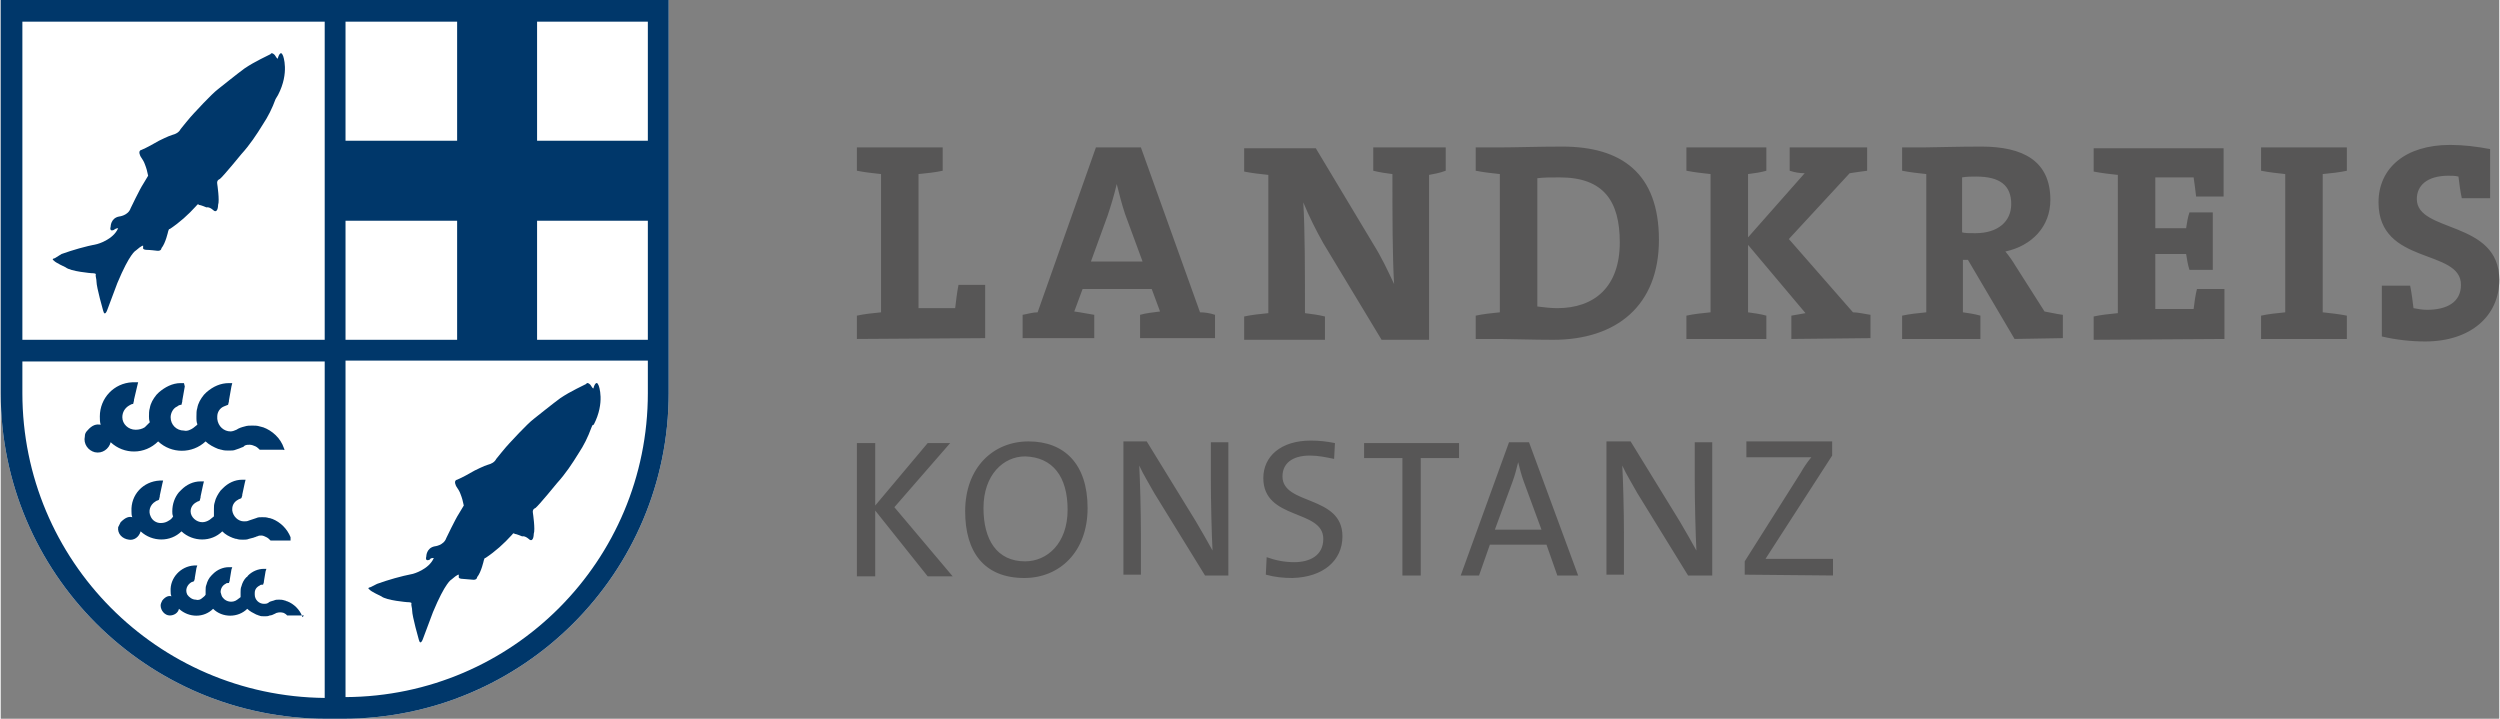
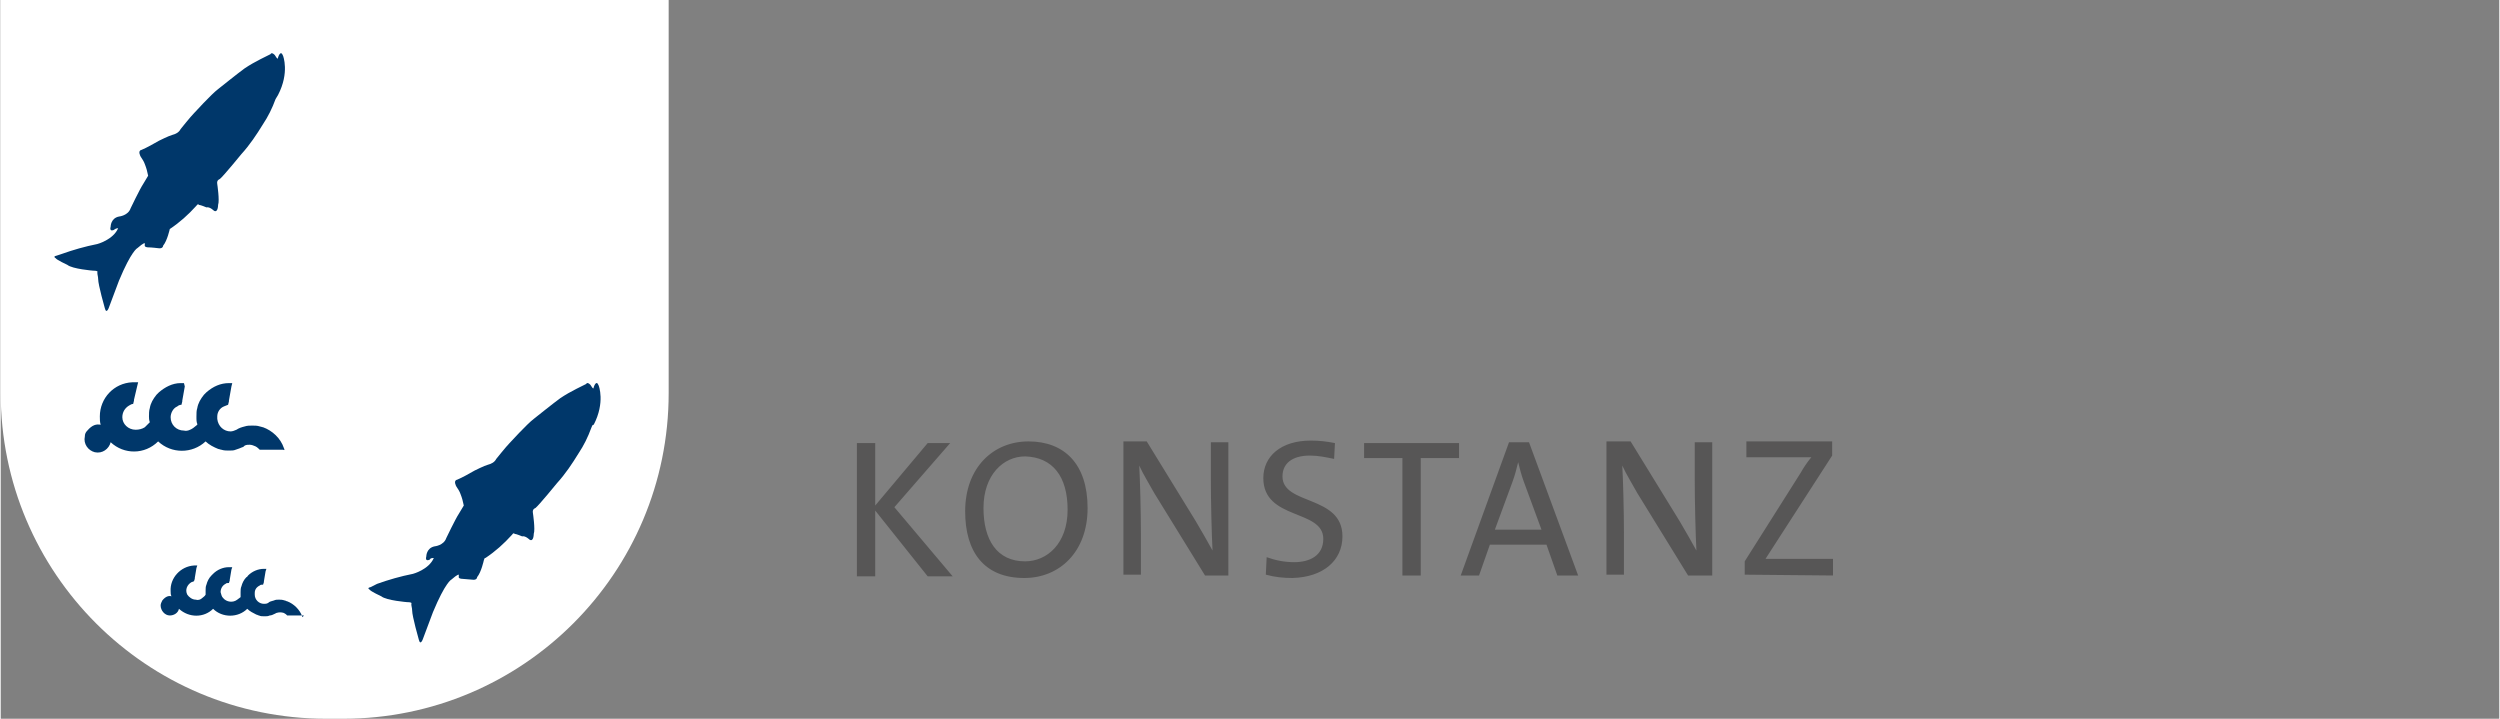
<svg xmlns="http://www.w3.org/2000/svg" version="1.1" id="Layer_1" x="0px" y="0px" width="240" height="69" viewBox="0 0 300 86.3" style="enable-background:new 0 0 300 86.3;" xml:space="preserve">
  <rect x="0" y="0" width="300" height="86.3" fill="#808080" stroke="none" />
  <style type="text/css">
	.st0{fill:#FFFFFF;}
	.st1{fill:#575656;}
	.st2{fill:#00376A;}
	.st3{fill:none;stroke:#636362;stroke-width:0.2;stroke-linecap:round;stroke-miterlimit:10;}
</style>
  <g id="weiss">
    <path class="st0" d="M0,47.2c0,21.6,17.5,39.1,39.1,39.1c0,0,0,0,0,0h2c21.6,0,39.1-17.5,39.1-39.1c0,0,0,0,0,0l0,0V0H0V47.2z" />
  </g>
  <g id="Schrift">
    <path class="st1" d="M220,69.1v-2h-4.1c-2.1,0-3.5,0-4,0c0.3-0.5,0.6-0.9,0.9-1.4l7.1-11v-1.7h-10.3v1.9h4.3c1.6,0,2.7,0,3.5,0   c-0.5,0.6-0.9,1.2-1.3,1.9l-6.7,10.6v1.6L220,69.1z M205.5,69.1v-16h-2.1v4.5c0,2.7,0.1,6.6,0.2,8.5c-0.6-1.1-1.3-2.3-2-3.5   l-5.9-9.6h-2.9v16h2.1V64c0-2.5-0.1-6.4-0.2-8.1c0.5,1.1,1.2,2.2,1.8,3.3l6.1,9.9L205.5,69.1z M185,63.6h-5.6l2.1-5.7   c0.3-0.8,0.5-1.6,0.7-2.4h0c0.2,0.8,0.4,1.6,0.7,2.4L185,63.6z M189.4,69.1l-5.9-16h-2.4l-5.8,16h2.2l1.3-3.7h6.8l1.3,3.7H189.4z    M175.1,55v-1.8h-11.4V55h4.6v14.1h2.2V55L175.1,55z M161.1,64.4c0-5-7.2-3.7-7.2-7.2c0-1.5,1.1-2.5,3.3-2.5c1,0,1.9,0.2,2.9,0.4   l0.1-1.9c-1-0.2-1.9-0.3-2.9-0.3c-3.6,0-5.7,1.9-5.7,4.5c0,5.1,7.2,3.7,7.2,7.3c0,2-1.6,2.8-3.5,2.8c-1.1,0-2.2-0.2-3.3-0.6   l-0.1,2.1c1.1,0.3,2.1,0.4,3.2,0.4C158.8,69.3,161.1,67.3,161.1,64.4 M147.4,69.1v-16h-2.1v4.5c0,2.7,0.1,6.6,0.2,8.5   c-0.6-1.1-1.3-2.3-2-3.5l-5.9-9.6h-2.8v16h2.1V64c0-2.5-0.1-6.4-0.2-8.1c0.5,1.1,1.2,2.2,1.8,3.3l6.1,9.9L147.4,69.1z M128.1,61.2   c0,4.1-2.5,6.2-5.1,6.2c-3.4,0-5-2.6-5-6.4c0-4,2.4-6.2,5-6.2C126.3,54.9,128.1,57.2,128.1,61.2 M130.5,61c0-5.3-2.8-8-7.1-8   c-4.2,0-7.6,3.1-7.6,8.4c0,4.9,2.3,8,7.1,8C127.1,69.4,130.5,66.3,130.5,61 M114.3,69.2l-7-8.3l6.7-7.7h-2.7l-6.3,7.5v-7.5h-2.2v16   h2.2v-7.9l6.3,7.9L114.3,69.2z" />
-     <path class="st1" d="M300,33.6c0-7.2-9.9-5.6-9.9-9.7c0-1.6,1.2-2.8,3.8-2.8c0.4,0,0.8,0,1.2,0.1c0.1,0.8,0.2,1.7,0.4,2.6h3.4v-5.9   c-1.6-0.3-3.2-0.5-4.8-0.5c-5.4,0-8.6,2.8-8.6,6.9c0,7.6,9.9,5.5,9.9,9.9c0,2.1-1.7,3-4.1,3c-0.5,0-1.1-0.1-1.6-0.2   c-0.1-0.8-0.2-1.7-0.4-2.7h-3.4v6.1c1.7,0.4,3.5,0.6,5.2,0.6C296.6,41,300,37.9,300,33.6 M281.7,40.7v-2.8c-1-0.2-2-0.3-2.9-0.4   V20.9c1-0.1,2-0.2,2.9-0.4v-2.8h-10.3v2.8c1,0.2,2,0.3,2.9,0.4v16.6c-1,0.1-2,0.2-2.9,0.4v2.8L281.7,40.7z M267,40.7v-6h-3.3   c-0.2,0.8-0.3,1.6-0.4,2.4h-4.6v-6.6h3.7c0.1,0.6,0.2,1.3,0.4,1.9h2.8v-6.9h-2.8c-0.2,0.6-0.3,1.2-0.4,1.9h-3.7v-6.1h4.6   c0.1,0.6,0.2,1.5,0.3,2.3h3.3v-5.8h-15.6v2.8c1,0.2,2,0.3,2.9,0.4v16.6c-1,0.1-2,0.2-2.9,0.4v2.8L267,40.7z M241.4,24.5   c0,2.1-1.6,3.5-4.3,3.5c-0.7,0-1.3,0-1.6-0.1v-6.6c0.6-0.1,1.1-0.1,1.7-0.1C240.1,21.2,241.4,22.3,241.4,24.5 M247.6,40.6v-2.8   c-0.8-0.1-1.6-0.3-2.2-0.4l-3.5-5.5c-0.3-0.5-0.7-1.1-1.2-1.7c3.2-0.7,5.4-3,5.4-6.2c0-4.7-3.3-6.4-8.3-6.4c-2.8,0-6,0.1-6.9,0.1   h-2.6v2.8c1,0.2,2,0.3,2.9,0.4v16.6c-1,0.1-2,0.2-2.9,0.4v2.8h9.4v-2.8c-0.7-0.2-1.4-0.3-2.1-0.4v-6.3h0.6l5.6,9.5L247.6,40.6z    M224.5,40.6v-2.8c-0.7-0.1-1.5-0.3-2.1-0.3l-7.7-8.8l7.3-7.9c0.6-0.1,1.4-0.2,2.1-0.3v-2.8h-9.3v2.8c0.6,0.2,1.2,0.3,1.8,0.3   l-6.8,7.7v-7.6c0.8-0.1,1.5-0.2,2.2-0.4v-2.8h-9.6v2.8c1,0.2,2,0.3,2.9,0.4v16.6c-1,0.1-2,0.2-2.9,0.4v2.8h9.6v-2.8   c-0.7-0.2-1.5-0.3-2.2-0.4v-8.1l6.9,8.2c-0.6,0.1-1.1,0.2-1.7,0.3v2.8L224.5,40.6z M194.4,29.1c0,5.4-3.1,7.9-7.5,7.9   c-0.8,0-1.6-0.1-2.4-0.2V21.4c0.7-0.1,1.7-0.1,2.7-0.1C192.5,21.3,194.4,24.2,194.4,29.1 M199.1,28.8c0-8-4.5-11.2-11.6-11.2   c-2.8,0-5.7,0.1-7.5,0.1h-2.9v2.8c1,0.2,2,0.3,2.9,0.4v16.6c-1,0.1-2,0.2-2.9,0.4v2.8h2.9c1.1,0,4,0.1,6.4,0.1   C194,40.8,199.1,36.7,199.1,28.8 M173.5,20.5v-2.8h-8.7v2.8c0.8,0.2,1.5,0.3,2.3,0.4c0,5,0,9.8,0.2,13.2c-0.8-1.7-1.5-3.2-2.5-4.8   l-6.9-11.5h-8.6v2.8c1,0.2,2,0.3,2.9,0.4v16.6c-1,0.1-2,0.2-2.9,0.4v2.8h9.7v-2.8c-0.8-0.2-1.6-0.3-2.4-0.4c0-5,0-9.9-0.2-13.3   c0.7,1.7,1.5,3.3,2.4,4.9l7,11.6h5.7V21C172,20.9,172.7,20.8,173.5,20.5 M137.1,31.4h-6.2l2-5.5c0.4-1.2,0.8-2.5,1.1-3.8h0   c0.3,1.2,0.6,2.4,1,3.6L137.1,31.4z M145.8,40.6v-2.8c-0.6-0.2-1.2-0.3-1.8-0.3l-7.1-19.8h-5.4l-7,19.8c-0.6,0-1.2,0.2-1.8,0.3v2.8   h8.6v-2.8c-0.7-0.1-1.6-0.3-2.4-0.4l1-2.7h8.3l1,2.7c-0.8,0.1-1.7,0.2-2.4,0.4v2.8L145.8,40.6z M118.2,40.6v-6.4H115   c-0.2,1-0.3,2-0.4,2.8h-4.4V20.9c1-0.1,2-0.2,2.9-0.4v-2.8h-10.3v2.8c1,0.2,2,0.3,2.9,0.4v16.6c-1,0.1-2,0.2-2.9,0.4v2.8   L118.2,40.6z" />
  </g>
  <g id="Ebene_4">
    <path class="st2" d="M34,53.8c-0.4-1.2-1.4-2.1-2.5-2.5c-0.1,0-0.3-0.1-0.4-0.1c-0.3-0.1-0.6-0.1-0.9-0.1c-0.3,0-0.6,0-0.9,0.1   c-0.4,0.1-0.7,0.2-1,0.4c-0.2,0.1-0.5,0.2-0.7,0.2c-0.8,0-1.5-0.6-1.6-1.5V50c0-0.5,0.3-1,0.8-1.2c0.2-0.1,0.3-0.1,0.5-0.2l0.1-0.4   l0-0.1l0.3-1.7l0.1-0.4l0,0c-0.1,0-0.2,0-0.2,0h-0.2h0c-1,0-1.9,0.4-2.7,1.1c-0.1,0.1-0.2,0.2-0.3,0.3c-0.4,0.5-0.7,1-0.8,1.6   c-0.1,0.3-0.1,0.6-0.1,1v0.3c0,0,0,0.4,0.1,0.6v0.1l0,0l-0.5,0.4c-0.3,0.2-0.7,0.4-1.1,0.3c-0.9,0-1.6-0.7-1.6-1.6c0,0,0,0,0,0   c0,0,0,0,0,0c0-0.5,0.3-1.1,0.8-1.3c0.1-0.1,0.3-0.2,0.5-0.2l0.1-0.4l0-0.1l0.3-1.7L22,46l0,0c-0.1,0-0.2,0-0.2,0h-0.2   c-1,0-1.9,0.5-2.6,1.1c-0.1,0.1-0.2,0.2-0.3,0.3c-0.4,0.5-0.7,1-0.8,1.6c-0.1,0.3-0.1,0.7-0.1,1c0,0,0,0,0,0c0,0,0,0,0,0   c0,0.2,0,0.4,0.1,0.7c-0.2,0.2-0.4,0.4-0.6,0.6c-0.3,0.2-0.7,0.3-1.1,0.3c-0.9,0-1.6-0.7-1.6-1.5c0-0.6,0.3-1.1,0.8-1.4   c0.2-0.1,0.3-0.2,0.5-0.2l0.1-0.4v-0.1l0.4-1.7l0.1-0.4l0,0H16c-0.1,0-0.1,0-0.2,0l0,0c-2.2,0.1-3.9,1.9-3.9,4.1c0,0.3,0,0.7,0.1,1   c-0.5-0.1-1,0-1.6,0.7c-0.2,0.2-0.3,0.4-0.3,0.7c-0.2,0.9,0.4,1.7,1.2,1.9c0.9,0.2,1.7-0.4,1.9-1.2c1.6,1.5,4.1,1.5,5.7-0.1   c1.6,1.5,4.1,1.5,5.7,0c0.4,0.4,1,0.7,1.5,0.9c0.1,0,0.3,0.1,0.4,0.1c0.3,0.1,0.6,0.1,0.9,0.1l0,0c0.3,0,0.6,0,0.8-0.1   c0.3-0.1,0.6-0.2,0.8-0.3c0.1,0,0.2-0.1,0.3-0.2c0.2-0.1,0.4-0.1,0.6-0.1c0.2,0,0.5,0.1,0.7,0.2c0.2,0.1,0.4,0.3,0.5,0.4h2.8   C34.1,54.1,34.1,54,34,53.8z" />
-     <path class="st2" d="M34.8,64.5c-0.4-1-1.2-1.8-2.2-2.2c-0.1,0-0.2-0.1-0.4-0.1c-0.3-0.1-0.5-0.1-0.8-0.1c-0.3,0-0.5,0-0.7,0.1   c-0.3,0.1-0.6,0.2-0.9,0.3c-0.2,0.1-0.4,0.1-0.6,0.1c-0.7,0-1.3-0.6-1.4-1.3v-0.2c0-0.5,0.3-0.9,0.7-1.1c0.1-0.1,0.3-0.1,0.4-0.2   l0.1-0.3v-0.1l0.3-1.4l0.1-0.4l0,0c-0.1,0-0.1,0-0.2,0H29h0c-0.9,0-1.7,0.4-2.3,1c-0.1,0.1-0.2,0.2-0.3,0.3   c-0.3,0.4-0.6,0.9-0.7,1.4c-0.1,0.3-0.1,0.5-0.1,0.8v0.2c0,0,0,0.4,0,0.5V62l0,0l-0.5,0.4c-0.3,0.2-0.6,0.3-0.9,0.3   c-0.7,0-1.4-0.6-1.4-1.3c0,0,0,0,0,0c0,0,0,0,0,0c0-0.5,0.3-0.9,0.7-1.1c0.1-0.1,0.3-0.1,0.4-0.2l0.1-0.4v-0.1l0.3-1.4l0.1-0.4l0,0   h-0.2H24c-0.9,0-1.7,0.4-2.3,1c-0.1,0.1-0.2,0.2-0.3,0.3c-0.5,0.6-0.8,1.4-0.8,2.3c0,0,0,0,0,0c0,0,0,0,0,0c0,0.2,0,0.4,0.1,0.6   c-0.1,0.2-0.3,0.4-0.5,0.5c-0.3,0.2-0.6,0.3-1,0.3c-0.5,0-1-0.3-1.2-0.8c-0.3-0.6-0.1-1.4,0.6-1.8c0.1-0.1,0.3-0.1,0.4-0.2l0.1-0.4   v-0.1l0.3-1.4l0.1-0.4l0,0c-0.1,0-0.1,0-0.2,0s-0.1,0-0.2,0l0,0c-2,0.1-3.5,1.7-3.4,3.7c0,0.2,0,0.5,0.1,0.7   c-0.4-0.1-0.8,0-1.4,0.6c-0.1,0.2-0.2,0.4-0.3,0.6c-0.1,0.8,0.5,1.4,1.3,1.5c0.6,0.1,1.2-0.3,1.4-1c1.4,1.3,3.6,1.3,4.9,0   c1.4,1.3,3.6,1.3,4.9,0c0.4,0.4,0.8,0.6,1.3,0.8c0.1,0,0.2,0.1,0.4,0.1c0.3,0.1,0.5,0.1,0.8,0.1l0,0c0.2,0,0.5,0,0.7-0.1   c0.3-0.1,0.5-0.1,0.7-0.2c0.1,0,0.2-0.1,0.3-0.1c0.2-0.1,0.3-0.1,0.5-0.1c0.2,0,0.4,0.1,0.6,0.2c0.2,0.1,0.3,0.2,0.5,0.4h2.4   C34.8,64.8,34.8,64.6,34.8,64.5z" />
    <path class="st2" d="M36.2,74c-0.3-0.8-1-1.5-1.8-1.8c-0.1,0-0.2-0.1-0.3-0.1C33.8,72,33.6,72,33.4,72c-0.2,0-0.4,0-0.6,0.1   c-0.3,0.1-0.5,0.1-0.7,0.3c-0.2,0.1-0.3,0.1-0.5,0.1c-0.6,0-1.1-0.5-1.1-1.1v-0.2c0-0.4,0.2-0.7,0.6-0.9c0.1-0.1,0.2-0.1,0.4-0.1   l0.1-0.3v-0.1l0.2-1.2l0.1-0.3l0,0c-0.1,0-0.1,0-0.2,0h-0.1l0,0c-0.7,0-1.4,0.3-1.9,0.8c-0.1,0.1-0.1,0.2-0.2,0.2   c-0.3,0.3-0.5,0.7-0.6,1.1c-0.1,0.2-0.1,0.5-0.1,0.7v0.2c0,0,0,0.3,0,0.4v0h0l-0.4,0.3c-0.5,0.4-1.3,0.3-1.7-0.2   c-0.2-0.2-0.2-0.4-0.3-0.7c0,0,0,0,0,0c0,0,0,0,0,0c0-0.4,0.2-0.8,0.6-1c0.1-0.1,0.2-0.1,0.4-0.1l0.1-0.3v-0.1l0.2-1.2l0.1-0.3l0,0   h-0.2h-0.2c-0.7,0-1.4,0.3-1.9,0.8c-0.1,0.1-0.2,0.2-0.2,0.2c-0.3,0.3-0.5,0.7-0.6,1.1c-0.1,0.2-0.1,0.5-0.1,0.7c0,0,0,0,0,0   c0,0,0,0,0,0c0,0.2,0,0.3,0,0.5c-0.1,0.2-0.3,0.3-0.4,0.4c-0.2,0.2-0.5,0.3-0.8,0.2c-0.4,0-0.8-0.3-1-0.6c-0.3-0.6,0-1.2,0.5-1.5   c0.1,0,0.2-0.1,0.3-0.1l0.1-0.3v-0.1l0.2-1.2l0.1-0.3l0,0h-0.2h-0.2l0,0c-1.6,0.1-2.9,1.5-2.8,3.1c0,0.2,0,0.4,0.1,0.6   c-0.3-0.1-0.7,0-1.1,0.5c-0.1,0.2-0.2,0.4-0.2,0.6c0,0.6,0.5,1.2,1.1,1.2c0.5,0,1-0.3,1.1-0.8c1.2,1.1,3,1.1,4.1,0   c1.1,1.1,3,1.1,4.1,0c0.3,0.3,0.7,0.5,1.1,0.7c0.1,0,0.2,0.1,0.3,0.1c0.2,0.1,0.4,0.1,0.7,0.1l0,0c0.2,0,0.4,0,0.6-0.1   c0.2,0,0.4-0.1,0.6-0.2c0.1,0,0.1-0.1,0.2-0.1c0.3-0.1,0.6-0.1,0.9,0c0.2,0.1,0.3,0.2,0.4,0.3h2C36.2,74.2,36.2,74.1,36.2,74z" />
-     <path class="st2" d="M7.3,30.5c1.4-0.5,2.8-0.9,4.3-1.2c0,0,1.9-0.5,2.5-1.9c-0.2,0-0.4,0.1-0.5,0.2c0,0-0.6,0.3-0.4-0.4   c0,0,0-1,1-1.2c0,0,1.1-0.1,1.4-1c0,0,1.1-2.3,1.5-2.9l0.6-1c-0.1-0.5-0.2-0.9-0.4-1.4c-0.1-0.3-0.3-0.6-0.5-0.9   c0,0-0.4-0.7,0.1-0.8c0.7-0.3,1.4-0.7,2.1-1.1c0,0,1.2-0.6,1.6-0.7c0.4-0.1,0.8-0.3,1-0.7c0,0,1.2-1.5,1.6-1.9c0,0,2.1-2.3,2.9-2.9   c0,0,2.5-2,3.2-2.5c0.6-0.4,1.3-0.8,1.9-1.1l1.2-0.6c0,0,0.1-0.3,0.5,0.1l0.2,0.3c0,0,0.2,0.3,0.2,0c0,0,0.3-1,0.6-0.2   c0,0,0.8,2-0.6,4.7c-0.1,0.2-0.2,0.3-0.3,0.5c-0.4,1.1-0.9,2.1-1.5,3c-0.8,1.3-1.6,2.5-2.6,3.6c0,0-2.2,2.7-2.6,3   c0,0-0.4,0.1-0.3,0.6c0,0,0.3,2,0.1,2.5c0,0,0,1-0.5,0.7c0,0-0.5-0.5-0.9-0.4c0,0-0.7-0.3-0.9-0.3c0,0-0.1-0.2-0.3,0.1   c-1,1.1-2,2-3.2,2.8c0,0-0.1-0.1-0.2,0.3c0,0-0.3,1.4-0.8,2c0,0,0,0.4-0.6,0.3c0,0-0.8-0.1-1.2-0.1c0,0-0.5,0-0.4-0.3v-0.2   c0,0-0.1-0.1-0.9,0.6c0,0-0.7,0.3-2.2,3.9c0,0-1.1,2.9-1.2,3.2c0,0-0.3,0.9-0.5,0.1c0,0-0.8-2.8-0.8-3.5c0-0.3-0.1-0.5-0.1-0.8   c0,0,0.2-0.2-0.5-0.2c0,0-2.5-0.2-3.1-0.7c0,0-1.3-0.6-1.4-0.8c0,0-0.4-0.2,0.1-0.3L7.3,30.5z" />
+     <path class="st2" d="M7.3,30.5c1.4-0.5,2.8-0.9,4.3-1.2c0,0,1.9-0.5,2.5-1.9c-0.2,0-0.4,0.1-0.5,0.2c0,0-0.6,0.3-0.4-0.4   c0,0,0-1,1-1.2c0,0,1.1-0.1,1.4-1c0,0,1.1-2.3,1.5-2.9l0.6-1c-0.1-0.5-0.2-0.9-0.4-1.4c-0.1-0.3-0.3-0.6-0.5-0.9   c0,0-0.4-0.7,0.1-0.8c0.7-0.3,1.4-0.7,2.1-1.1c0,0,1.2-0.6,1.6-0.7c0.4-0.1,0.8-0.3,1-0.7c0,0,1.2-1.5,1.6-1.9c0,0,2.1-2.3,2.9-2.9   c0,0,2.5-2,3.2-2.5c0.6-0.4,1.3-0.8,1.9-1.1l1.2-0.6c0,0,0.1-0.3,0.5,0.1l0.2,0.3c0,0,0.2,0.3,0.2,0c0,0,0.3-1,0.6-0.2   c0,0,0.8,2-0.6,4.7c-0.1,0.2-0.2,0.3-0.3,0.5c-0.4,1.1-0.9,2.1-1.5,3c-0.8,1.3-1.6,2.5-2.6,3.6c0,0-2.2,2.7-2.6,3   c0,0-0.4,0.1-0.3,0.6c0,0,0.3,2,0.1,2.5c0,0,0,1-0.5,0.7c0,0-0.5-0.5-0.9-0.4c0,0-0.7-0.3-0.9-0.3c0,0-0.1-0.2-0.3,0.1   c-1,1.1-2,2-3.2,2.8c0,0-0.3,1.4-0.8,2c0,0,0,0.4-0.6,0.3c0,0-0.8-0.1-1.2-0.1c0,0-0.5,0-0.4-0.3v-0.2   c0,0-0.1-0.1-0.9,0.6c0,0-0.7,0.3-2.2,3.9c0,0-1.1,2.9-1.2,3.2c0,0-0.3,0.9-0.5,0.1c0,0-0.8-2.8-0.8-3.5c0-0.3-0.1-0.5-0.1-0.8   c0,0,0.2-0.2-0.5-0.2c0,0-2.5-0.2-3.1-0.7c0,0-1.3-0.6-1.4-0.8c0,0-0.4-0.2,0.1-0.3L7.3,30.5z" />
    <path class="st2" d="M45.2,70.1c1.4-0.5,2.8-0.9,4.3-1.2c0,0,1.9-0.5,2.5-1.9c-0.2,0-0.4,0-0.5,0.2c0,0-0.6,0.3-0.4-0.4   c0,0,0-1,1-1.2c0,0,1.1-0.1,1.4-1c0,0,1.1-2.3,1.5-2.9l0.6-1c-0.1-0.5-0.2-0.9-0.4-1.4c-0.1-0.3-0.3-0.6-0.5-0.9   c0,0-0.4-0.7,0.1-0.8c0.7-0.3,1.4-0.7,2.1-1.1c0,0,1.2-0.6,1.6-0.7c0.4-0.1,0.8-0.3,1-0.7c0,0,1.2-1.5,1.6-1.9c0,0,2.1-2.3,2.9-2.9   c0,0,2.5-2,3.2-2.5c0.6-0.4,1.3-0.8,1.9-1.1l1.2-0.6c0,0,0.1-0.3,0.5,0.1l0.2,0.3c0,0,0.2,0.3,0.2,0c0,0,0.3-1,0.6-0.2   c0,0,0.8,2-0.6,4.7C71,51,71,51.2,70.9,51.4c-0.4,1.1-0.9,2.1-1.5,3c-0.8,1.3-1.6,2.5-2.6,3.6c0,0-2.2,2.7-2.6,3   c0,0-0.4,0.1-0.3,0.6c0,0,0.3,2,0.1,2.5c0,0,0,1-0.5,0.7c0,0-0.5-0.5-0.9-0.4c0,0-0.7-0.3-0.9-0.3c0,0-0.1-0.2-0.3,0.1   c-1,1.1-2,2-3.2,2.8c0,0-0.1-0.1-0.2,0.3c0,0-0.3,1.4-0.8,2c0,0,0,0.4-0.6,0.3l-1.2-0.1c0,0-0.5,0-0.4-0.3v-0.2   c0,0-0.1-0.1-0.9,0.6c0,0-0.7,0.3-2.2,3.9c0,0-1.1,2.9-1.2,3.2c0,0-0.3,0.9-0.5,0.1c0,0-0.8-2.8-0.8-3.5c0-0.3-0.1-0.5-0.1-0.8   c0,0,0.2-0.2-0.5-0.2c0,0-2.5-0.2-3.1-0.7c0,0-1.3-0.6-1.4-0.8c0,0-0.4-0.2,0.1-0.3L45.2,70.1z" />
    <path class="st3" d="M67.9,74" />
-     <path class="st2" d="M77.7,47.2c0,20.1-16.2,36.4-36.3,36.5V43.3h36.3V47.2z M0,47.2c0,21.6,17.5,39.1,39.1,39.1c0,0,0,0,0,0h2   c21.6,0,39.1-17.5,39.1-39.1c0,0,0,0,0,0l0,0V0H41.2l0,0h-2l0,0H0V47.2z M2.6,47.2v-3.8h36.3v40.4C18.8,83.6,2.6,67.3,2.6,47.2   L2.6,47.2z M38.9,40.8H2.6V2.6h36.3V40.8z M41.4,26.5h13.4v14.3H41.4L41.4,26.5z M64.4,40.8V26.5h13.3v14.3L64.4,40.8z M77.7,16.9   H64.4V2.6h13.3L77.7,16.9z M54.8,2.6v14.3H41.4V2.6H54.8z" />
  </g>
</svg>